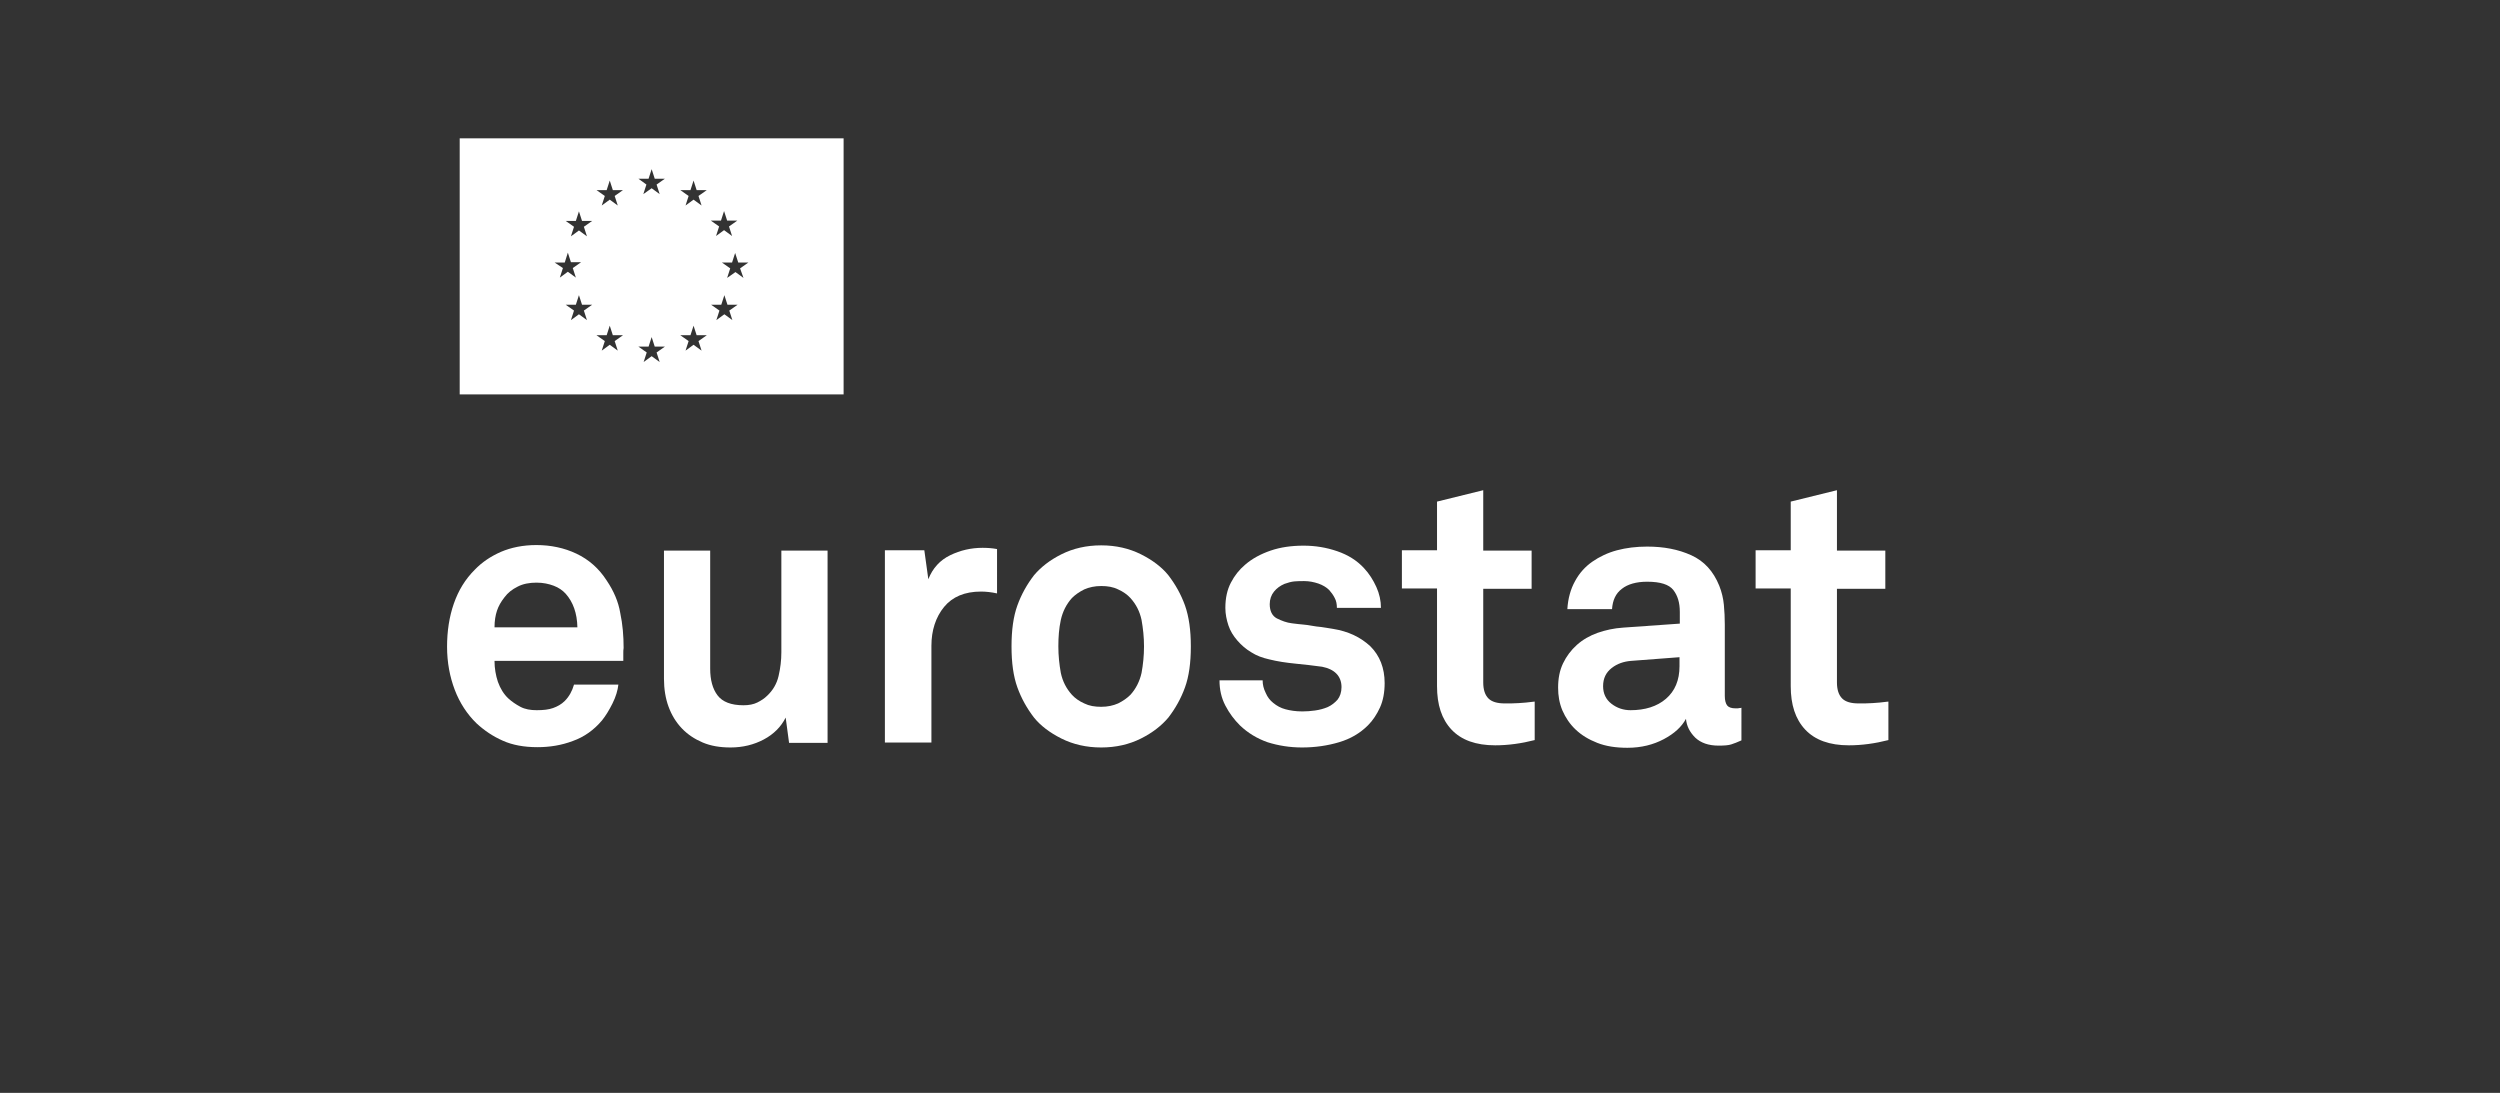
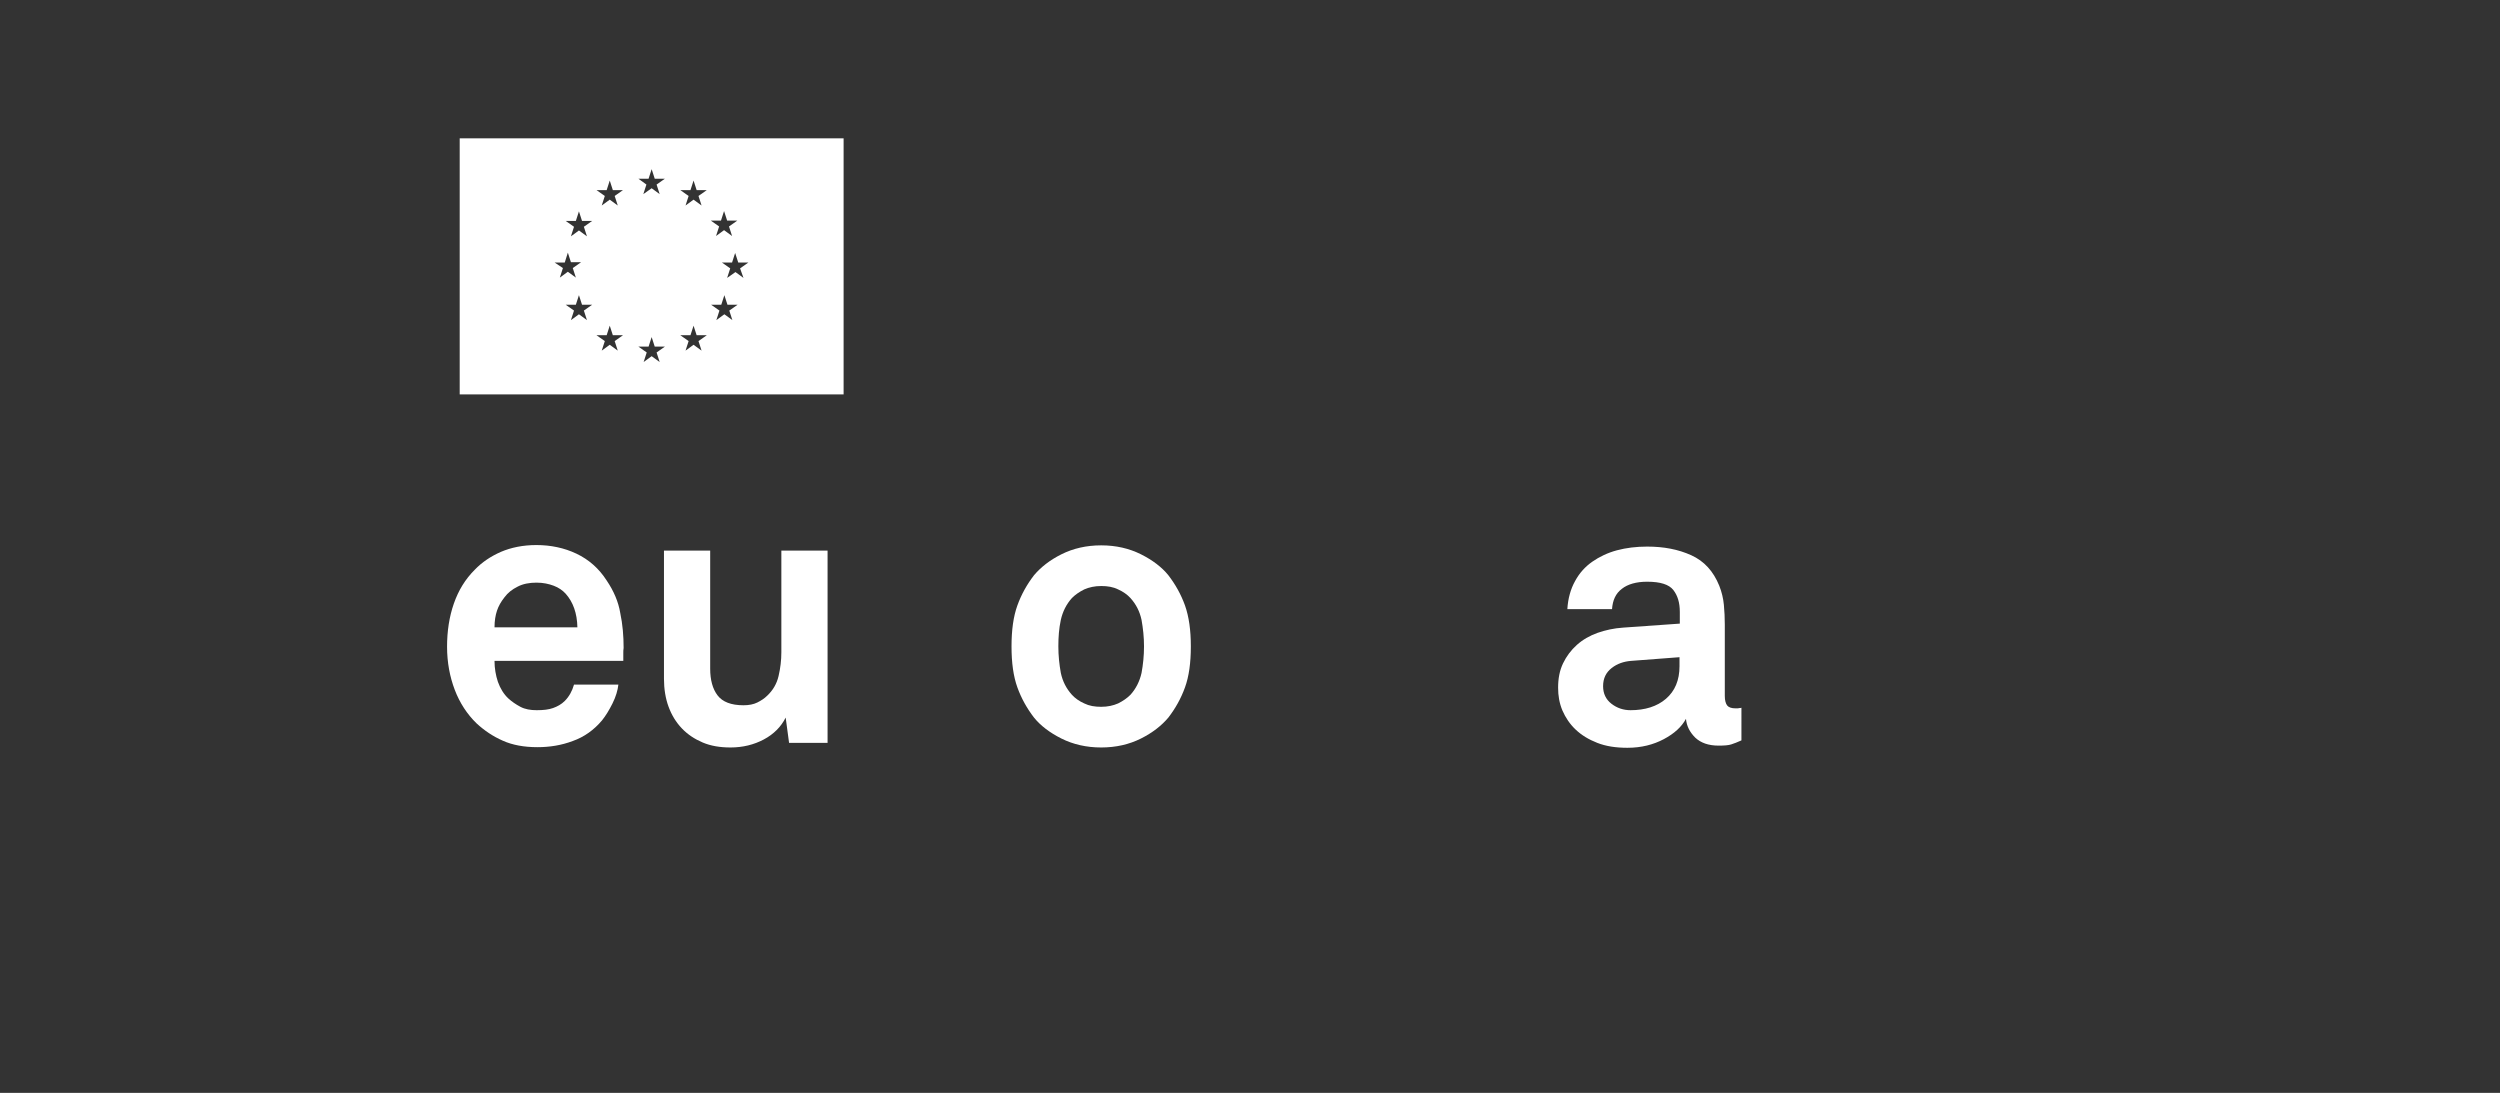
<svg xmlns="http://www.w3.org/2000/svg" version="1.1" id="Calque_1" x="0px" y="0px" viewBox="0 0 81.14 35.47" style="enable-background:new 0 0 81.14 35.47;" xml:space="preserve">
  <rect x="0" y="0" width="81.14" height="35.47" fill="#333333" stroke="none" />
  <style type="text/css">
	.st0{fill:#FFFFFF;}
</style>
  <g>
    <path class="st0" d="M20.24,21.03c-0.01,0.06-0.01,0.11-0.01,0.16v0.26h-4.18c0,0.24,0.04,0.47,0.11,0.68   c0.08,0.22,0.19,0.4,0.34,0.54c0.11,0.1,0.24,0.19,0.39,0.27s0.33,0.11,0.53,0.11c0.22,0,0.39-0.02,0.53-0.07s0.27-0.12,0.38-0.23   c0.14-0.14,0.24-0.32,0.3-0.53h1.44c-0.02,0.18-0.08,0.39-0.19,0.61c-0.11,0.22-0.22,0.4-0.34,0.55c-0.26,0.31-0.58,0.54-0.95,0.67   c-0.37,0.14-0.75,0.2-1.15,0.2c-0.43,0-0.81-0.07-1.12-0.21c-0.32-0.14-0.6-0.33-0.85-0.56c-0.31-0.3-0.55-0.67-0.71-1.09   s-0.25-0.89-0.25-1.4c0-0.5,0.07-0.97,0.22-1.4c0.15-0.43,0.37-0.79,0.68-1.1c0.23-0.24,0.51-0.43,0.85-0.58   c0.33-0.14,0.71-0.22,1.15-0.22c0.46,0,0.9,0.09,1.3,0.28c0.4,0.19,0.73,0.48,0.98,0.87c0.23,0.34,0.38,0.69,0.44,1.05   C20.21,20.27,20.24,20.64,20.24,21.03z M18.74,20.36c-0.01-0.46-0.14-0.82-0.38-1.09c-0.1-0.11-0.23-0.2-0.39-0.26   c-0.16-0.06-0.34-0.1-0.56-0.1c-0.23,0-0.44,0.04-0.61,0.13c-0.18,0.09-0.32,0.2-0.43,0.35c-0.11,0.14-0.19,0.28-0.24,0.43   c-0.05,0.15-0.08,0.33-0.08,0.54H18.74z" />
    <path class="st0" d="M25.61,24.11l-0.11-0.82c-0.15,0.3-0.39,0.54-0.71,0.71c-0.32,0.17-0.68,0.26-1.08,0.26   c-0.34,0-0.64-0.05-0.9-0.16c-0.26-0.11-0.49-0.26-0.68-0.46s-0.33-0.43-0.43-0.7c-0.1-0.27-0.15-0.58-0.15-0.91v-4.16h1.5v3.83   c0,0.37,0.08,0.66,0.24,0.87c0.16,0.21,0.44,0.32,0.84,0.32c0.18,0,0.33-0.03,0.45-0.09c0.12-0.06,0.23-0.13,0.32-0.22   c0.18-0.17,0.31-0.38,0.37-0.64c0.06-0.26,0.09-0.51,0.09-0.77v-3.3h1.5v6.24H25.61z" />
-     <path class="st0" d="M32.36,19.26c-0.18-0.04-0.36-0.06-0.52-0.06c-0.53,0-0.93,0.17-1.2,0.5s-0.41,0.76-0.41,1.26v3.14h-1.51   v-6.24H30l0.13,0.94c0.14-0.36,0.38-0.62,0.71-0.78c0.33-0.16,0.68-0.24,1.05-0.24c0.15,0,0.31,0.01,0.47,0.04V19.26z" />
    <path class="st0" d="M38.65,20.98c0,0.53-0.06,0.97-0.19,1.33c-0.13,0.36-0.31,0.68-0.54,0.98c-0.22,0.26-0.51,0.49-0.89,0.68   c-0.38,0.19-0.81,0.29-1.29,0.29s-0.91-0.1-1.29-0.29c-0.38-0.19-0.68-0.42-0.89-0.68c-0.23-0.3-0.41-0.62-0.54-0.98   c-0.13-0.36-0.19-0.8-0.19-1.33s0.06-0.97,0.19-1.33c0.13-0.36,0.31-0.68,0.54-0.98c0.22-0.26,0.51-0.49,0.89-0.68   c0.38-0.19,0.81-0.29,1.29-0.29s0.91,0.1,1.29,0.29c0.38,0.19,0.68,0.42,0.89,0.68c0.23,0.3,0.41,0.62,0.54,0.98   C38.59,20.02,38.65,20.46,38.65,20.98z M37.13,20.98c0-0.3-0.03-0.58-0.08-0.86c-0.06-0.28-0.18-0.51-0.36-0.71   c-0.1-0.11-0.24-0.21-0.4-0.28c-0.16-0.08-0.34-0.11-0.55-0.11s-0.39,0.04-0.55,0.11c-0.16,0.08-0.29,0.17-0.4,0.28   c-0.18,0.2-0.3,0.44-0.36,0.71c-0.06,0.28-0.08,0.56-0.08,0.86s0.03,0.58,0.08,0.86c0.06,0.28,0.18,0.51,0.36,0.71   c0.1,0.11,0.24,0.21,0.4,0.28c0.16,0.08,0.34,0.11,0.55,0.11s0.39-0.04,0.55-0.11c0.16-0.08,0.29-0.17,0.4-0.28   c0.18-0.2,0.3-0.44,0.36-0.71C37.1,21.57,37.13,21.28,37.13,20.98z" />
-     <path class="st0" d="M44.94,22.17c0,0.3-0.05,0.57-0.15,0.79c-0.1,0.22-0.23,0.42-0.39,0.58c-0.26,0.26-0.57,0.44-0.94,0.55   c-0.37,0.11-0.77,0.17-1.2,0.17c-0.4,0-0.77-0.06-1.12-0.17c-0.34-0.12-0.64-0.3-0.9-0.55c-0.18-0.18-0.34-0.39-0.47-0.64   s-0.19-0.52-0.19-0.82h1.4c0,0.14,0.03,0.27,0.1,0.41c0.06,0.14,0.14,0.24,0.24,0.32c0.12,0.1,0.25,0.17,0.4,0.21   c0.15,0.04,0.33,0.07,0.55,0.07c0.13,0,0.27-0.01,0.41-0.03c0.15-0.02,0.29-0.06,0.41-0.11c0.13-0.06,0.23-0.14,0.32-0.24   c0.08-0.1,0.13-0.24,0.13-0.41c0-0.18-0.06-0.33-0.17-0.44c-0.11-0.11-0.26-0.18-0.46-0.22c-0.28-0.04-0.57-0.07-0.86-0.1   c-0.3-0.03-0.58-0.07-0.86-0.14c-0.22-0.05-0.41-0.12-0.58-0.23c-0.17-0.1-0.32-0.23-0.45-0.38c-0.13-0.15-0.23-0.31-0.29-0.49   s-0.1-0.37-0.1-0.57c0-0.32,0.06-0.59,0.18-0.82c0.12-0.23,0.27-0.42,0.46-0.58c0.23-0.2,0.51-0.35,0.83-0.46   c0.32-0.11,0.68-0.16,1.07-0.16c0.38,0,0.74,0.06,1.09,0.18s0.64,0.3,0.87,0.55c0.17,0.18,0.3,0.39,0.4,0.61   c0.1,0.22,0.15,0.45,0.15,0.68h-1.43c0-0.12-0.02-0.23-0.07-0.32c-0.05-0.1-0.11-0.18-0.18-0.26c-0.09-0.09-0.21-0.16-0.35-0.21   c-0.15-0.05-0.3-0.08-0.46-0.08c-0.11,0-0.22,0-0.32,0.01s-0.21,0.04-0.32,0.08c-0.14,0.06-0.25,0.14-0.34,0.25   c-0.09,0.11-0.14,0.25-0.14,0.41c0,0.22,0.08,0.38,0.23,0.46c0.16,0.08,0.32,0.14,0.49,0.16c0.14,0.02,0.26,0.03,0.36,0.04   c0.1,0.01,0.19,0.02,0.29,0.04s0.2,0.03,0.3,0.04s0.23,0.04,0.38,0.06c0.5,0.08,0.9,0.27,1.22,0.57   C44.78,21.28,44.94,21.68,44.94,22.17z" />
-     <path class="st0" d="M49.81,24.02c-0.43,0.11-0.86,0.17-1.28,0.17c-0.63,0-1.1-0.17-1.42-0.51s-0.47-0.81-0.47-1.41V19.1H45.5   v-1.24h1.14v-1.58l1.5-0.37v1.96h1.57v1.24h-1.57v3.04c0,0.24,0.06,0.41,0.17,0.52c0.11,0.11,0.29,0.16,0.53,0.16   c0.16,0,0.31,0,0.45-0.01s0.31-0.02,0.52-0.05V24.02z" />
    <path class="st0" d="M56.52,24.03c-0.13,0.06-0.24,0.1-0.33,0.13c-0.09,0.03-0.23,0.04-0.41,0.04c-0.33,0-0.58-0.09-0.76-0.26   c-0.18-0.18-0.28-0.38-0.3-0.61c-0.14,0.26-0.38,0.48-0.72,0.66s-0.73,0.28-1.18,0.28c-0.38,0-0.7-0.05-0.98-0.16   c-0.28-0.11-0.51-0.25-0.7-0.43c-0.19-0.18-0.33-0.39-0.43-0.62c-0.1-0.24-0.14-0.48-0.14-0.74c0-0.3,0.05-0.56,0.16-0.79   c0.11-0.23,0.26-0.43,0.45-0.6c0.19-0.17,0.42-0.3,0.67-0.39c0.26-0.09,0.53-0.15,0.83-0.17l1.84-0.13v-0.38   c0-0.3-0.07-0.53-0.21-0.71c-0.14-0.18-0.42-0.27-0.85-0.27c-0.35,0-0.63,0.08-0.82,0.23c-0.2,0.15-0.3,0.37-0.32,0.66h-1.45   c0.02-0.35,0.11-0.66,0.25-0.91c0.14-0.26,0.33-0.47,0.56-0.63s0.5-0.29,0.8-0.37c0.3-0.08,0.63-0.12,0.98-0.12   c0.54,0,1.01,0.09,1.43,0.28c0.42,0.19,0.72,0.52,0.91,0.99c0.08,0.2,0.13,0.41,0.15,0.62s0.03,0.43,0.03,0.64v2.32   c0,0.14,0.03,0.25,0.08,0.31c0.05,0.06,0.14,0.09,0.27,0.09c0.06,0,0.11,0,0.13-0.01c0.02,0,0.04,0,0.06-0.01V24.03z M54.51,21.33   l-1.58,0.12c-0.23,0.02-0.44,0.09-0.62,0.23c-0.18,0.14-0.28,0.33-0.28,0.59c0,0.24,0.09,0.43,0.27,0.57   c0.18,0.14,0.39,0.21,0.62,0.21c0.47,0,0.86-0.12,1.15-0.37s0.44-0.6,0.44-1.06V21.33z" />
-     <path class="st0" d="M61.29,24.02c-0.43,0.11-0.86,0.17-1.28,0.17c-0.63,0-1.1-0.17-1.42-0.51s-0.47-0.81-0.47-1.41V19.1h-1.14   v-1.24h1.14v-1.58l1.5-0.37v1.96h1.57v1.24h-1.57v3.04c0,0.24,0.06,0.41,0.17,0.52c0.11,0.11,0.29,0.16,0.53,0.16   c0.16,0,0.31,0,0.45-0.01s0.31-0.02,0.52-0.05V24.02z" />
  </g>
  <path class="st0" d="M14.92,4.49v8.31h12.46V4.49H14.92z M23.4,7.16l0.1-0.31l0.1,0.31h0.33l-0.27,0.19l0.1,0.31L23.5,7.47  l-0.26,0.19l0.1-0.31l-0.27-0.19L23.4,7.16z M18,8.52l0.33,0l0.1-0.32l0.1,0.31h0.33l-0.27,0.19l0.1,0.31l-0.26-0.19l-0.26,0.19  l0.1-0.31L18,8.52z M19.05,10.39l-0.26-0.19l-0.26,0.19l0.1-0.31l-0.27-0.19l0.33,0l0.1-0.31l0.1,0.31h0.33l-0.27,0.19L19.05,10.39z   M18.95,7.36l0.1,0.31l-0.26-0.19l-0.26,0.19l0.1-0.31l-0.27-0.19l0.33,0l0.1-0.31l0.1,0.31h0.33L18.95,7.36z M19.69,6.17l0.1-0.31  l0.1,0.31h0.33l-0.27,0.19l0.1,0.31l-0.26-0.19l-0.26,0.19l0.1-0.31l-0.27-0.19L19.69,6.17z M20.05,11.38l-0.26-0.19l-0.26,0.19  l0.1-0.31l-0.27-0.19l0.33,0l0.1-0.31l0.1,0.31h0.33l-0.27,0.19L20.05,11.38z M21.05,5.8l0.1-0.31l0.1,0.31h0.33l-0.27,0.19  l0.1,0.31l-0.26-0.19L20.88,6.3l0.1-0.31L20.72,5.8L21.05,5.8z M21.41,11.75l-0.26-0.19l-0.26,0.19l0.1-0.31l-0.27-0.19l0.33,0  l0.1-0.31l0.1,0.31h0.33l-0.27,0.19L21.41,11.75z M22.77,11.38l-0.26-0.19l-0.26,0.19l0.1-0.31l-0.27-0.19l0.33,0l0.1-0.31l0.1,0.31  h0.33l-0.27,0.19L22.77,11.38z M22.67,6.36l0.1,0.31l-0.26-0.19l-0.26,0.19l0.1-0.31l-0.27-0.19l0.33,0l0.1-0.31l0.1,0.31h0.33  L22.67,6.36z M23.77,10.39l-0.26-0.19l-0.26,0.19l0.1-0.31l-0.27-0.19l0.33,0l0.1-0.31l0.1,0.31h0.33l-0.27,0.19L23.77,10.39z   M24.13,9.02l-0.26-0.19L23.6,9.02l0.1-0.31l-0.27-0.19l0.33,0l0.1-0.31l0.1,0.31h0.33l-0.27,0.19L24.13,9.02z" />
</svg>